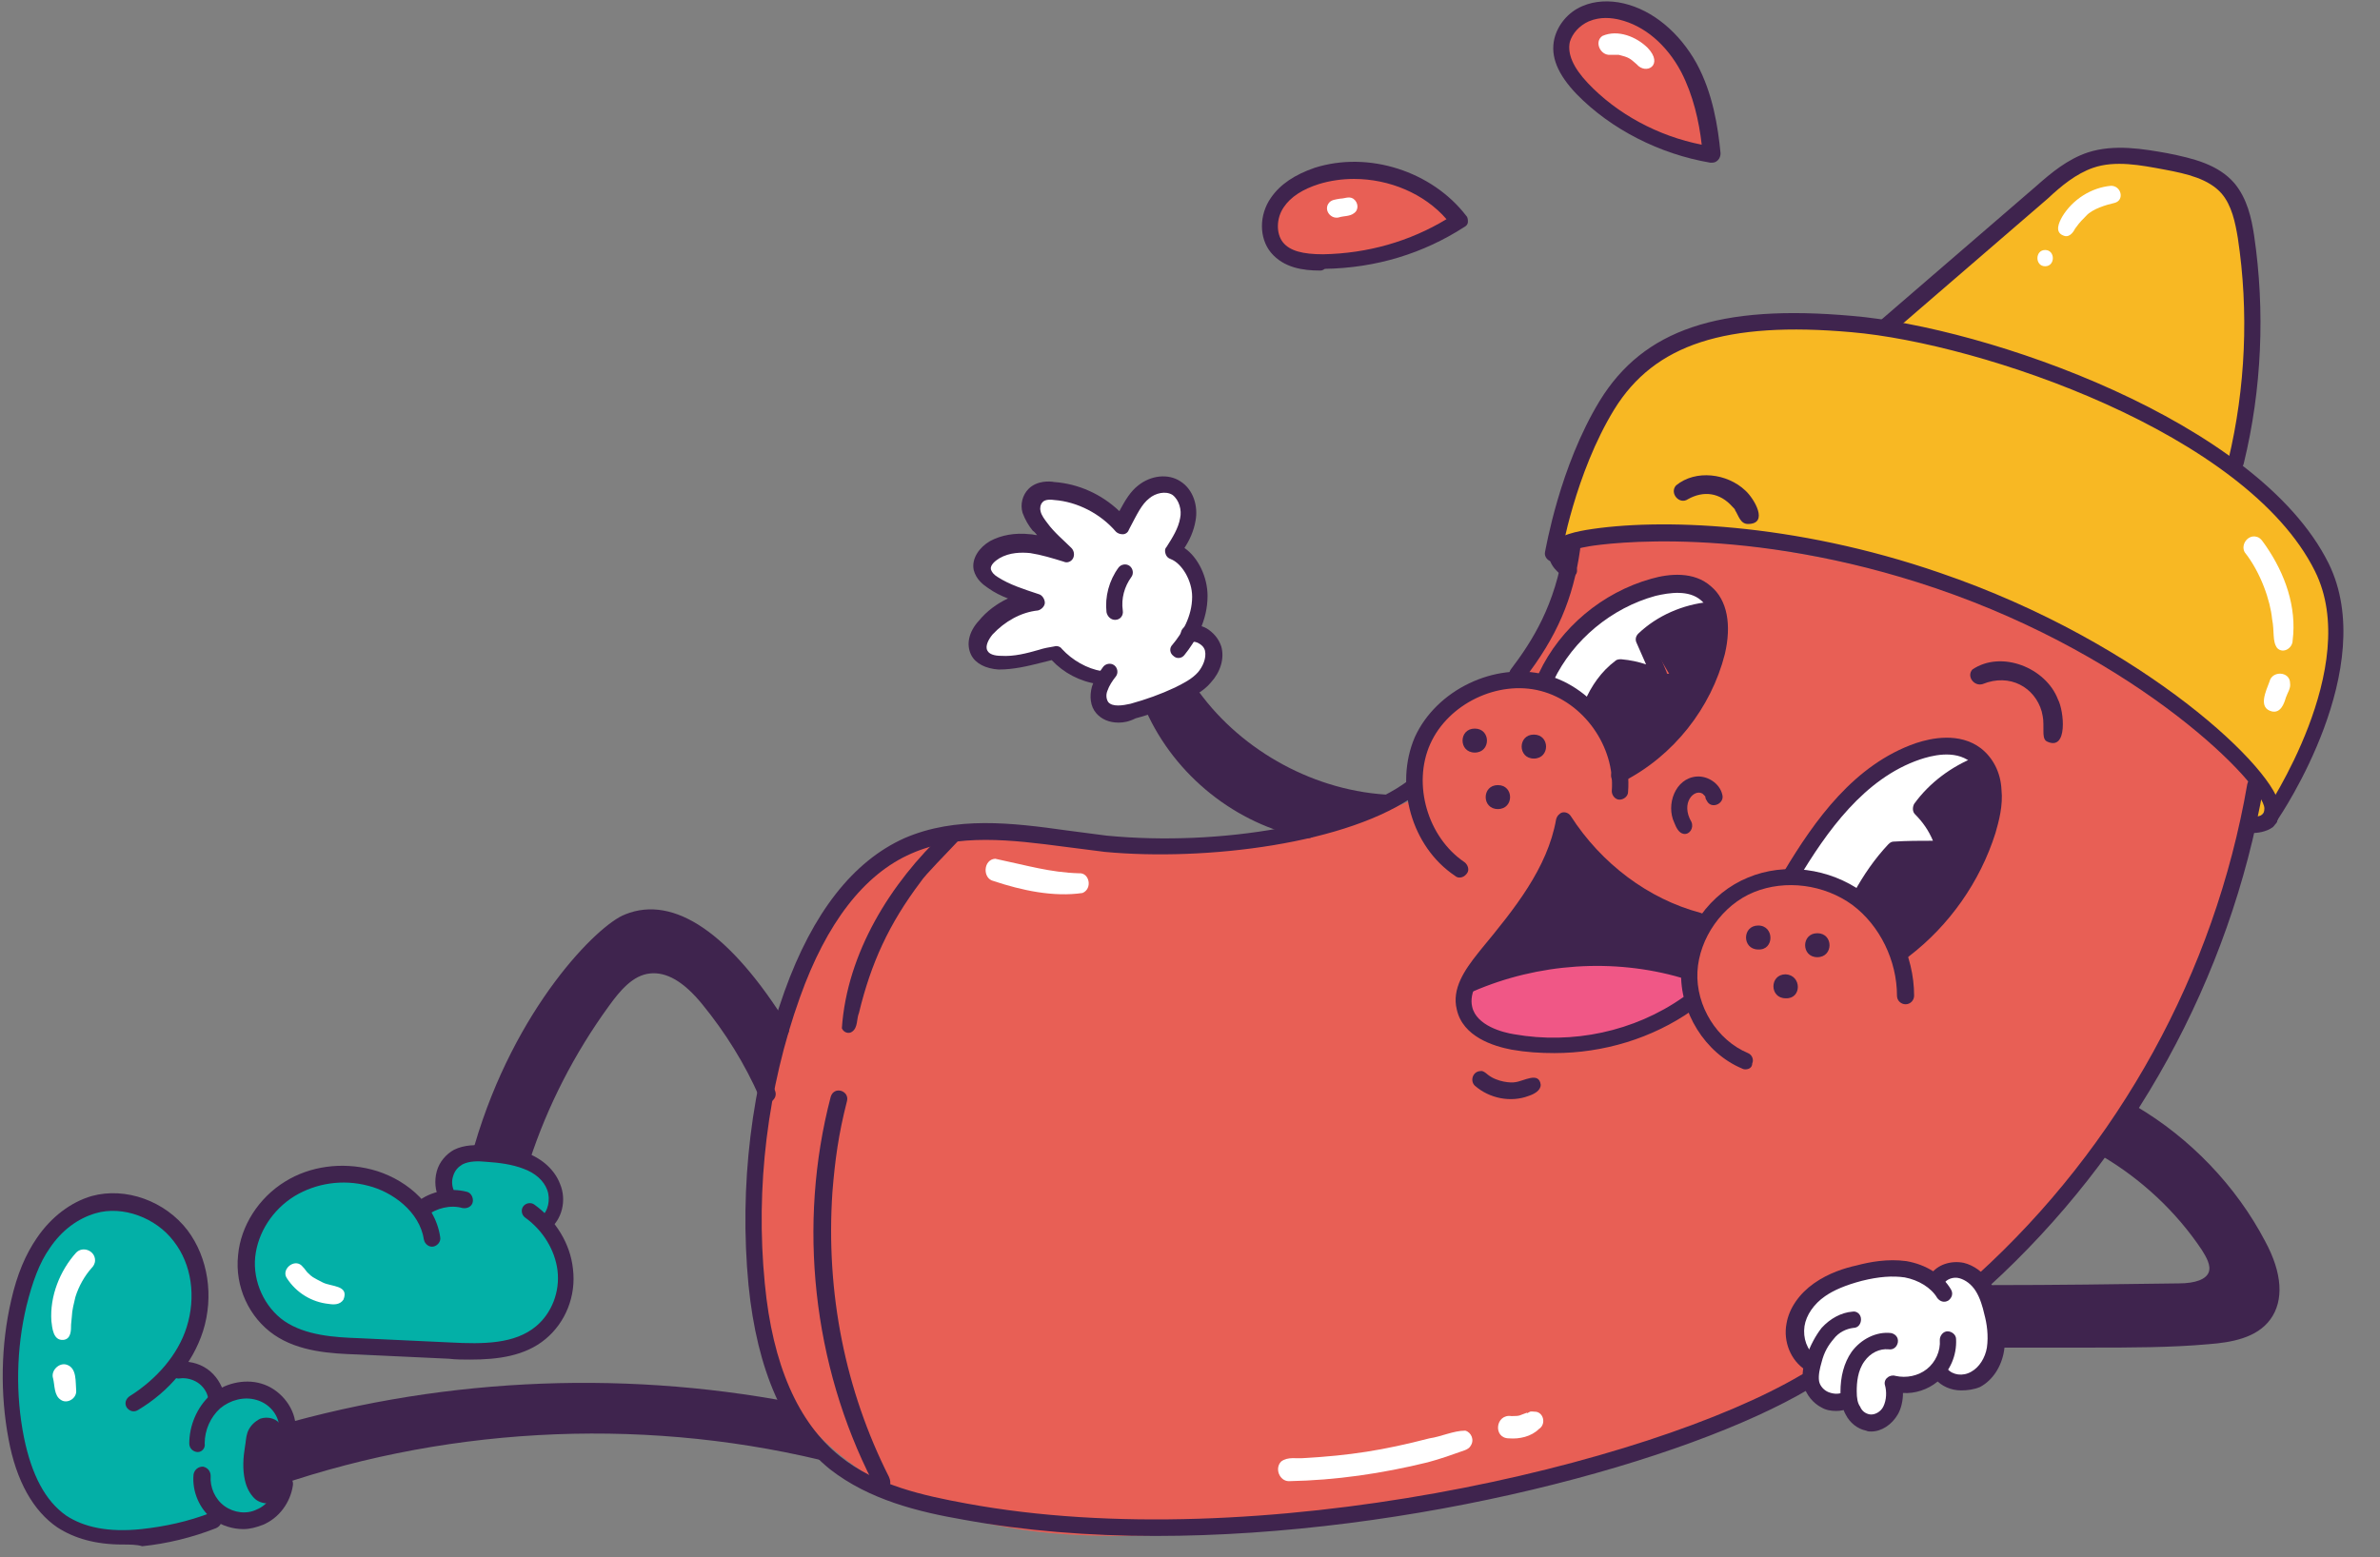
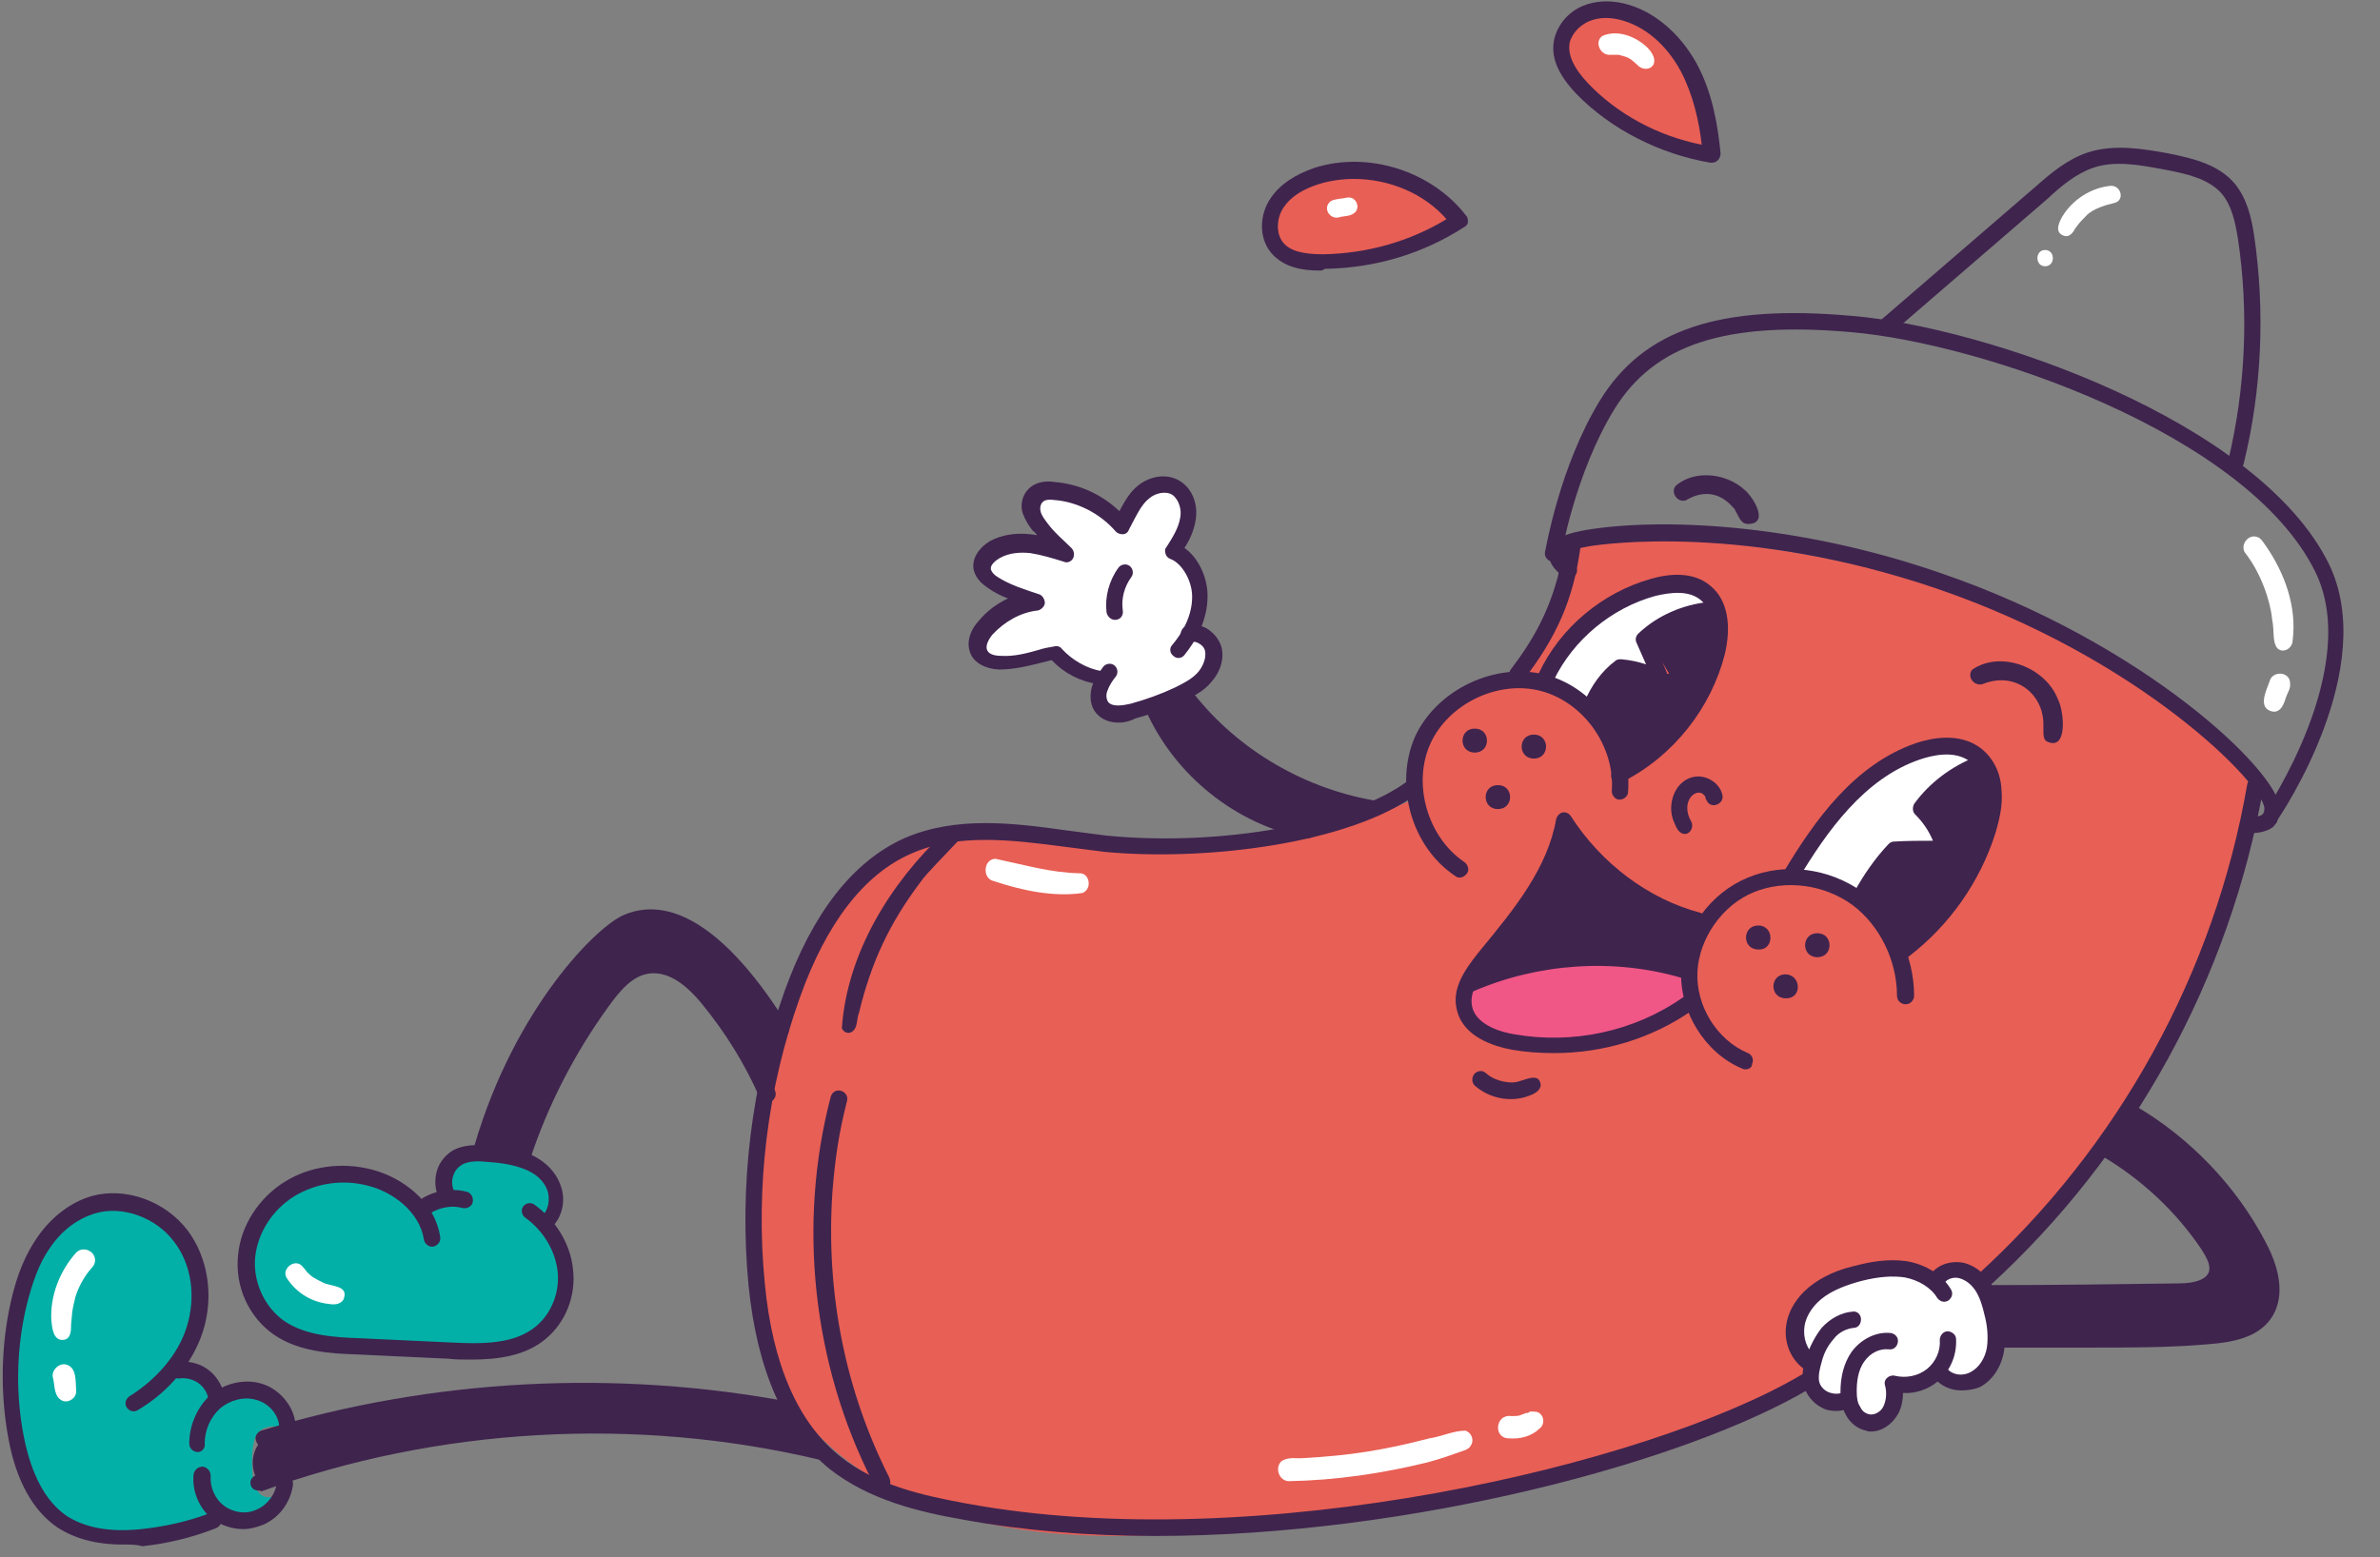
<svg xmlns="http://www.w3.org/2000/svg" height="181.9" preserveAspectRatio="xMidYMid meet" version="1.0" viewBox="17.7 51.4 277.9 181.9" width="277.9" zoomAndPan="magnify">
  <rect x="17.7" y="51.4" width="277.9" height="181.9" fill="#808080" stroke="none" />
  <g>
    <g>
      <g id="change1_1">
        <path d="M42.5,229c-3,0.7-6.1,1.2-9.2,1.5c-2.4,0.3-4.9,0.4-7-0.5c-2.7-1.2-4.6-3.8-5.7-6.6c-2-5-2.1-10.7-1.5-16.1 c0.4-3.2,1-6.5,2.5-9.3c1.5-2.9,4.1-5.3,7.3-6c4.5-1,9.3,1.8,11.1,6c1.9,4.2,0.9,9.3-1.5,13.3c2.2-0.3,4.4,1.5,4.6,3.7 c0.6-1.1,2-1.7,3.3-1.6c1.3,0.1,2.5,0.8,3.4,1.7c0.9,0.9,1.5,2,2,3.3c-0.7-0.2-1.4-0.4-2.1-0.4c-0.7,0-1.5,0.2-1.9,0.8 c-0.4,0.5-0.5,1.2-0.6,1.8c-0.1,1-0.1,2.1,0,3.1c0.1,0.9,0.3,1.8,1,2.3c0.9,0.7,2.4,0,2.7-1.1c0.1,1.7-0.9,3.4-2.4,4.2 C46.9,229.9,45,229.8,42.5,229z" fill="#03b0a7" />
      </g>
      <g id="change1_2">
        <path d="M81.3,194.3c1.6,1.9,2.4,4.6,2,7.1c-0.4,2.5-1.9,4.9-4,6.2c-2.8,1.8-6.2,1.9-9.5,2 c-3.6,0.1-7.2,0.2-10.8-0.1c-3.1-0.3-6.2-1-8.6-2.9c-3.2-2.6-4.5-7.3-3.2-11.2c1.3-3.9,5.1-6.8,9.2-7.4c4.1-0.5,8.4,1.3,10.2,4.4 c0.9-0.7,2.1-1.1,3.2-1.1c-0.8-1-0.7-2.5,0-3.6c0.7-1.1,2-1.7,3.3-1.8c1.3-0.2,2.6,0,3.8,0.3c1.8,0.4,3.6,1,4.8,2.3 C82.9,189.8,83.3,192.1,81.3,194.3z" fill="#03b0a7" />
      </g>
      <g id="change2_1">
        <path d="M280.2,142.7c0.3,6.1-1.9,12-4.2,17.7c-4.1,10.1-8.4,20.2-15.1,28.7c-3.4,4.2-7.3,8-11.2,11.7 c-0.8-0.6-1.9-1.1-3.1-1.2c-1.2,0-2.3,0.4-3.1,1.2c-3.2-1.1-6.8-1.3-10.1-0.4c-2.3,0.6-4.6,1.8-5.7,3.9c-1.1,2.1-0.6,5.1,1.6,6.2 c-0.4,1-0.6,1.9-0.6,2.8c-22.6,10.1-47.2,15.8-72.2,17.2c-9.4,0.6-19.1,0.5-28.1-2.4c-9-2.9-17.3-9-21-17.7 c-3.5-8.5-2.3-18.1-0.8-27.2c1.2-7.1,2.5-14.3,5.7-20.7c3.3-6.4,8.8-12,15.7-13.8c6.6-1.7,13.5,0.3,20.3,1.2 c11.5,1.5,23.3-0.2,33.9-4.9c-0.2-3.9,1.2-7.7,3.8-10.4c2.6-2.6,5.1-4,8.8-3.7c3.7-6.1,6-11.7,6.7-16.4 C229.8,112.4,268.3,124.4,280.2,142.7z" fill="#e85f55" />
      </g>
      <g id="change3_1">
-         <path d="M280.3,147.9c1.4-1,2.4-2.4,3.4-3.8c3.9-6.1,6.5-13.3,6-20.5c-0.5-7.2-4.5-14.4-11-17.6 c1.9-9,2.2-16,1.8-22.9c-0.2-3.1-0.6-6.2-2.3-8.8c-3-4.5-9.3-5.7-14.5-4.2c-5.2,1.5-9.4,5.2-13.2,9c-3.8,3.8-7.6,7.8-12.4,10.3 c-5.3,0.1-10.2-0.6-15.1-0.2c-4.9,0.4-9.9,1.9-13.6,5.2c-6.1,5.3-7.8,13.9-9.7,22.6c2.9-3.2,7.9-3.2,12.2-3 c11.5,0.7,23.1,2.1,34.2,5.4c11.1,3.3,22.9,11,29.9,16.9C279.2,139.1,281.8,143.5,280.3,147.9z" fill="#f8b823" />
-       </g>
+         </g>
      <g id="change4_3">
        <path d="M155.3,115.5c2.8,2.5,3.6,6.9,1.9,10.2c1.5,0,2.5,1.7,2.2,3.1c-0.3,1.4-1.5,2.5-2.7,3.3 c-1.5,0.9-3.3,1.5-5,2.1c-1,0.3-2,0.6-3.1,0.6c-1.1-0.1-2.1-0.6-2.6-1.6c-0.4-1,0.1-2.3,1.2-2.5c-2.6-0.3-5-1.8-6.7-3.5 c-2.1,0.9-4.4,1.4-6.7,1.3c-0.6,0-1.3-0.1-1.7-0.5c-0.8-0.8-0.4-2.1,0.2-3c1.2-1.7,3-3.1,5-3.7c-1.3-0.3-2.6-0.7-3.6-1.5 c-1-0.8-1.6-2.3-1-3.5c0.7-1.3,2.3-1.6,3.8-1.5c1.5,0,2.9,0.2,4.6,0.2c-1.4-0.9-2.5-2.4-3-4c-0.2-0.5-0.3-1.2,0-1.6 c0.4-0.6,1.2-0.7,1.9-0.7c3,0.2,5.6,1.9,8.6,3.3c0.4-1.5,1.3-2.9,2.6-3.6c1.4-0.7,3.2-0.6,4.2,0.6c0.7,0.8,0.9,1.9,0.8,3 C156.4,113,156,114,155.3,115.5z" fill="#fff" />
      </g>
      <g id="change4_15">
        <path d="M217.5,122.1c-1-1.2-2.5-1.8-4-2s-3,0.1-4.5,0.6c-4.8,1.6-8.8,5.3-10.9,9.8c2.1,0.3,4.1,1.5,5.4,3.2 c0.2-1.8,1.1-3.5,3.2-4.8c1.6,0,3.2,0.4,4.7,1c-0.4-1.4-1-2.8-1.7-4.2C212.4,124.4,215.1,123.3,217.5,122.1z" fill="#fff" />
      </g>
      <g id="change4_2">
        <path d="M248.8,140c-1.5-1.3-3.7-1.7-5.6-1.3c-2,0.4-3.7,1.4-5.3,2.6c-4.4,3.1-8,7.2-10.6,11.9 c2.7,0.5,5.3,1.6,7.6,3.2c0.4-2.1,1.8-4.1,3.7-5.1c1.9-1.1,4.3-1.3,6.3-0.6c-0.6-1.7-1.6-3.4-2.7-4.9 C243.9,143.5,246.2,141.7,248.8,140z" fill="#fff" />
      </g>
      <g id="change4_13">
        <path d="M243.4,200.5c-1.9-1.1-4.1-1.5-6.2-1.3c-2.1,0.2-4.2,1.1-6,2.3c-1.4,1-2.7,2.3-3.4,3.9 c-0.6,1.6-0.5,3.6,1,4.9c-0.4,1.3,0,2.7,1,3.6c1,0.9,2.5,1.1,3.8,0.6c-0.1,1.1,0.6,2.2,1.6,2.6s2.3,0.2,3-0.6 c0.8-0.8,0.9-2.1,0.4-3c2,0.1,4-0.6,5.5-1.9c0.8,1,2.2,1.3,3.4,0.9c1.2-0.4,2.1-1.4,2.6-2.5c0.5-1.2,0.6-2.4,0.5-3.7 c-0.2-1.8-0.8-3.7-2.1-5C247.3,199.9,245.2,199.4,243.4,200.5z" fill="#fff" />
      </g>
      <g id="change5_48">
        <path d="M277.3,206.8c-5.5,0.9-11.1,1-16.6,1.1c-3.1,0-6.1,0.1-9.2,0.1c-0.6-2.1-0.9-3.9-1.3-5.4 c4.7,0.1,9.4,0.1,14.2,0c2.5,0,5-0.1,7.5-0.3c1.6-0.2,3.5-0.6,4.1-2.1c0.6-1.4-0.2-3-1.1-4.3c-3-4.2-7.1-7.6-11.7-10.3 c1.2-1.4,2.4-2.9,4-4.1c5.3,3,9.8,7.4,13,12.5c1.4,2.2,2.6,4.7,2.5,7.3C282.5,204,280.6,206.3,277.3,206.8z" fill="#3f244e" />
      </g>
      <g id="change5_56">
        <path d="M168.9,148.4c3.5,0.3,7-1.3,9.9-3.4c-8.5-1.3-16.5-5.9-21.8-12.7c-1.8,0.6-3.4,1.2-4.6,1.9 C155.4,140.9,163.8,148,168.9,148.4z" fill="#3f244e" />
      </g>
      <g id="change5_30">
        <path d="M200.6,148.4c-1.9,6.7-6.6,12.2-11.3,17.4c8-3.5,17.3-3.7,25.4-0.6c-0.1-2.2,0.5-4.4,1.9-6.2 C210.7,157.1,205.3,153.5,200.6,148.4z" fill="#3f244e" />
      </g>
      <g id="change5_22">
        <path d="M74,185.7c1.7,0,3.4,0.2,4.7,0.9c2.3-6.4,5.4-12.4,9.2-18c1.5-2.2,3.5-4.6,6.1-4.7c2.5-0.1,4.6,1.7,6.2,3.6 c3,3.6,5.4,7.7,7,12.1c0.7-2.6,1.4-5.3,2.3-8c-1.9-1.9-3.3-4.2-4.9-6.3c-1.6-2.1-3.4-4.2-5.8-5.5c-2.3-1.3-5.2-1.8-7.7-0.8 c-1.8,0.7-3.1,2.2-4.3,3.6C80.9,169.4,76.5,177.4,74,185.7z" fill="#3f244e" />
      </g>
      <g id="change5_8">
        <path d="M78.4,218.1c-10.4,0.7-20.7,2.9-30.4,6.5c-1.4-1.8-1-4.7,1.6-6c19.7-5.3,40.5-6.2,60.7-2.8 c0.8,1.6,1.7,3.2,2.5,4.9C102.2,218.2,91.2,217.3,78.4,218.1z" fill="#3f244e" />
      </g>
      <g id="change5_41">
        <path d="M218.2,121.8c-2.9,0.7-5.6,2.1-8.2,3.9c0.9,1.5,1.7,2.9,2.6,4.4c-1.9-0.1-3.9-0.3-5.8-0.4 c-1.4,1.5-2.4,3.2-3.1,4.8c2,1.9,3.4,4.5,3.9,7.2C214.3,137.8,218.9,130.2,218.2,121.8z" fill="#3f244e" />
      </g>
      <g id="change5_16">
        <path d="M248.8,140.2c-2.6,1.5-4.9,3.4-6.8,5.7c1.1,1.2,2,2.5,2.8,3.9c-2.1,0.2-4.2,0.4-6.1,0.4 c-1.4,1.7-2.5,3.6-3.7,5.8c1.8,2,3.3,4.2,4.6,6.5c5.8-4,10-10.4,11.1-17.4C251,143.6,250.9,141.5,248.8,140.2z" fill="#3f244e" />
      </g>
      <g id="change6_1">
        <path d="M188.8,167c8.2-3.9,17.9-4.4,26.4-1.4c0,0.8,0,1.6,0,2.4c-6.3,4.5-14.5,6.1-22,4.3 c-1.2-0.3-2.5-0.7-3.5-1.6S188.2,168.4,188.8,167z" fill="#f05786" />
      </g>
      <g id="change5_54">
        <path d="M194.6,177.8c-0.4,0.1-2.1,0-3.2-0.9c0.1,0.1-0.5-0.5-0.8-0.4c-0.9,0-1.3,1.1-0.7,1.7c1.7,1.5,4.2,2,6.3,1.2 c0.6-0.2,1.4-0.6,1.4-1.3C197.4,176.5,195.6,177.7,194.6,177.8z" fill="#3f244e" />
      </g>
      <g id="change5_35">
        <path d="M221.5,108.7c-2.1-2-5.8-2.5-8.1-0.6c-0.8,0.9,0.4,2.3,1.4,1.6c1.8-1,3.7-0.8,5.2,0.9c0,0,0.1,0.1,0.1,0.1 c0.1,0.1,0.2,0.2,0.2,0.3c0.4,0.6,0.6,1.6,1.5,1.6C224.3,112.6,222.5,109.6,221.5,108.7z" fill="#3f244e" />
      </g>
      <g id="change5_44">
        <path d="M258,133.1c-1.4-3.7-6.6-5.8-10-3.5c-0.7,0.8,0.2,2,1.2,1.7c3.2-1.3,6.1,0.4,6.9,3.2 c0.2,0.9,0.2,0.9,0.2,2.3c0,0.4,0,1,0.4,1.2C259.2,139.2,258.7,134.4,258,133.1z" fill="#3f244e" />
      </g>
      <g id="change5_40">
        <path d="M218.8,144.2c-0.3-1.3-1.7-2.2-3-2.1c-2.5,0.2-3.6,3.3-2.6,5.4c0.2,0.5,0.5,1.2,1.1,1.3 c0.7,0.1,1.2-0.7,0.9-1.4c-1.3-2.2,0.3-3.9,1.3-3.3c0,0,0.1,0.1,0.1,0.1c0.1,0.1,0.1,0.1,0.2,0.2c0.1,0.2-0.1,0.1,0.3,0.7 C217.7,145.9,219.1,145.2,218.8,144.2z" fill="#3f244e" />
      </g>
      <g id="change5_33">
        <path d="M189.9,136.5c-1.9,0-1.9,2.8,0,2.8C191.8,139.3,191.8,136.5,189.9,136.5z" fill="#3f244e" />
      </g>
      <g id="change5_42">
        <path d="M196.8,137.2c-1.9,0-1.9,2.8,0,2.8C198.7,140,198.7,137.2,196.8,137.2z" fill="#3f244e" />
      </g>
      <g id="change5_13">
        <path d="M192.6,143.1c-1.9,0-1.9,2.8,0,2.8C194.5,145.9,194.5,143.1,192.6,143.1z" fill="#3f244e" />
      </g>
      <g id="change5_45">
        <path d="M223,159.5c-1.9,0-1.9,2.8,0,2.8C224.9,162.4,224.9,159.5,223,159.5z" fill="#3f244e" />
      </g>
      <g id="change5_49">
        <path d="M229.9,160.4c-1.9,0-1.9,2.8,0,2.8C231.8,163.2,231.8,160.4,229.9,160.4z" fill="#3f244e" />
      </g>
      <g id="change5_20">
        <path d="M226.2,165.2c-1.9,0-1.9,2.8,0,2.8C228.1,168.1,228.1,165.3,226.2,165.2z" fill="#3f244e" />
      </g>
      <g id="change5_12">
        <path d="M128,148.6c-6.3,5.9-11.4,14.1-12,22.9c0.2,0.5,0.8,0.7,1.2,0.4c0.7-0.5,0.5-1.5,0.8-2.2 c1.4-5.8,3.5-10.4,7.2-15.3c0.5-0.8,3.1-3.4,4.3-4.7C129.9,148.7,128.7,147.8,128,148.6z" fill="#3f244e" />
      </g>
      <g id="change5_38">
        <path d="M121.5,223.9c-5.1-10.1-7.4-21.5-6.6-33.3c0.3-3.7,0.7-6.7,1.7-10.6c0.3-1.2-1.5-1.8-1.9-0.5 c-3.9,14.9-2.1,31.3,4.9,45C120.4,226,122.2,225.5,121.5,223.9z" fill="#3f244e" />
      </g>
      <g id="change2_3">
        <path d="M187.8,77c-3.7-3.7-8.9-5.7-14.1-5.6c-2.1,0.1-4.3,0.5-5.9,1.9s-2.6,3.6-1.9,5.6c0.7,1.9,2.7,3,4.7,3.2 c2,0.2,4-0.3,5.9-0.7C179.9,80.5,183.4,79.7,187.8,77z" fill="#e85f55" />
      </g>
      <g id="change2_2">
        <path d="M217.9,69.7c-0.2-4.7-1.9-9.3-4.9-13c-1.8-2.2-4.3-4.2-7.2-4.3c-2.9-0.2-6,2.1-5.8,5c0.1,2,1.7,3.6,3.3,4.9 C207.1,65.3,211.3,67.5,217.9,69.7z" fill="#e85f55" />
      </g>
      <g id="change4_1">
        <path d="M282.3,115.2c-0.3-0.4-0.6-1-1.1-1.1c-1-0.3-1.9,0.9-1.4,1.8c1.9,2.4,3,5.7,3.2,7.8c0.3,1.5,0,2.6,0.6,3.4 c0.7,0.7,1.8,0,1.8-0.9C285.9,122.3,284.5,118.4,282.3,115.2z" fill="#fff" />
      </g>
      <g id="change4_14">
        <path d="M282.7,131c-0.4,1.1-1.4,3.1,0.3,3.5c1,0.2,1.4-0.9,1.6-1.6c0.2-0.6,0.6-1.1,0.5-1.7 C285.1,129.8,283,129.7,282.7,131z" fill="#fff" />
      </g>
      <g id="change4_11">
        <path d="M188.8,218.5c-1.4,0-2.8,0.7-4.2,0.9c-5.4,1.4-9.3,2-14.6,2.3c-0.9,0.1-1.9-0.2-2.7,0.4 c-0.8,0.8-0.2,2.3,0.9,2.3c5.5-0.1,10.9-0.9,16.2-2.2c1.5-0.4,2.9-0.9,4.3-1.4c0.3-0.1,0.6-0.3,0.7-0.5 C189.9,219.6,189.5,218.7,188.8,218.5z" fill="#fff" />
      </g>
      <g id="change4_8">
        <path d="M197.1,216.3c-1-0.1-0.6,0-1.2,0.2c0.1,0,0.1,0,0.1-0.1c-0.9,0.3-0.7,0.4-1.8,0.4c-1.9-0.3-2.2,2.6-0.3,2.6 c1.2,0.1,2.6-0.2,3.5-1.1C198.2,217.8,198,216.5,197.1,216.3z" fill="#fff" />
      </g>
      <g id="change4_5">
        <path d="M143.7,153.4c-3.4-0.1-6-0.9-9.8-1.7c-1.4,0.1-1.5,2.3-0.2,2.6c3.3,1.1,7,1.9,10.4,1.4 C145.3,155.2,144.9,153.3,143.7,153.4z" fill="#fff" />
      </g>
      <g id="change4_4">
        <path d="M26.6,197.7c-1.9,2.1-3.1,5.1-2.9,8c0.1,0.8,0.2,2.3,1.4,2.2c0.9-0.1,0.9-1.1,0.9-1.8c0.2-1.8,0-1.1,0.5-3.2 c0.4-1.3,1.1-2.5,1.9-3.4c0.2-0.2,0.4-0.5,0.4-0.9C28.8,197.5,27.4,196.9,26.6,197.7z" fill="#fff" />
      </g>
      <g id="change4_9">
        <path d="M25.5,210.8c-0.9-0.3-1.9,0.7-1.6,1.6c0.2,0.8,0.1,2,0.9,2.5c0.7,0.5,1.8-0.1,1.8-1 C26.5,212.8,26.7,211.2,25.5,210.8z" fill="#fff" />
      </g>
      <g id="change4_7">
        <path d="M55.4,201.2c-0.2-0.1-1.2-0.6-1.4-0.8c0.3,0.3,0.2,0.1,0,0c-0.8-0.7-0.4-0.5-1.1-1.2 c-0.9-0.8-2.4,0.5-1.7,1.5c1.1,1.7,2.9,2.8,4.9,3c0.6,0.1,1.3,0.1,1.7-0.5C58.5,201.5,56.4,201.7,55.4,201.2z" fill="#fff" />
      </g>
      <g id="change4_16">
        <path d="M210.1,57c-1.3-1.3-3.5-2.2-5.3-1.4c-1,0.7-0.2,2.3,0.9,2.2c-0.1,0,0.4,0,0.8,0c0,0,0.1,0,0.2,0 c1.2,0.3,1.3,0.4,2.1,1.1C209.9,60.2,212,59,210.1,57z" fill="#fff" />
      </g>
      <g id="change4_6">
        <path d="M175.7,74.6c-0.5-0.3-1,0-1.5,0c-0.5,0.1-1.1,0.1-1.4,0.6c-0.5,0.8,0.3,1.8,1.2,1.6c0.6-0.2,1.3-0.1,1.8-0.5 C176.4,75.9,176.3,75,175.7,74.6z" fill="#fff" />
      </g>
      <g id="change4_10">
        <path d="M264.2,73.1c-2.3,0.2-4.5,1.6-5.7,3.6c-0.4,0.7-0.9,1.8,0.1,2.2c0.6,0.3,1.1-0.2,1.4-0.8 c0.4-0.5,0.3-0.5,1.3-1.5c0.7-0.8,2.4-1.3,3.3-1.5C265.8,74.8,265.4,73.1,264.2,73.1z" fill="#fff" />
      </g>
      <g id="change4_12">
        <path d="M256.5,80.6c-1.2,0-1.2,1.9,0,1.9C257.7,82.5,257.7,80.6,256.5,80.6z" fill="#fff" />
      </g>
      <g id="change5_6">
        <path d="M188.1,153.9c-0.2,0-0.4-0.1-0.5-0.2c-5.1-3.4-7.1-10.6-4.7-16.2c2.5-5.5,9.3-8.8,15.2-7.3 c5.9,1.5,10.2,7.7,9.7,13.7c0,0.5-0.5,0.9-1,0.9c-0.5,0-0.9-0.5-0.9-1c0.4-5.2-3.3-10.4-8.3-11.7c-5-1.3-10.8,1.5-12.9,6.2 c-2.1,4.7-0.3,10.9,4,13.8c0.4,0.3,0.6,0.9,0.3,1.3C188.7,153.8,188.4,153.9,188.1,153.9z" fill="#3f244e" />
      </g>
      <g id="change5_15">
        <path d="M221.5,176.3c-0.1,0-0.2,0-0.4-0.1c-4.3-1.8-7.3-6.6-7.1-11.4c0.2-4.7,3.4-9.1,7.8-10.9 c4.3-1.8,9.5-1.1,13.4,1.7c3.7,2.7,6,7.4,6,12.1c0,0.5-0.4,1-1,1l0,0c-0.5,0-1-0.4-1-1c0-4.1-2-8.2-5.2-10.6 c-3.3-2.4-7.8-3-11.5-1.5c-3.7,1.5-6.4,5.4-6.6,9.3c-0.2,4,2.3,8,5.9,9.5c0.5,0.2,0.7,0.8,0.5,1.2 C222.3,176.1,221.9,176.3,221.5,176.3z" fill="#3f244e" />
      </g>
      <g id="change5_19">
        <path d="M206.8,142.9c-0.3,0-0.7-0.2-0.9-0.5c-0.2-0.5,0-1,0.4-1.3c5.3-2.7,9.4-7.8,10.9-13.6c0.3-1.3,0.9-4.5-0.9-6 c-1.4-1.2-3.6-0.9-5.3-0.5c-5.1,1.4-9.6,5.1-11.9,9.9c-0.2,0.5-0.8,0.7-1.3,0.4c-0.5-0.2-0.7-0.8-0.4-1.3 c2.5-5.3,7.4-9.4,13.1-11c2.1-0.6,5-0.9,7,0.9c1.9,1.6,2.4,4.5,1.6,7.9c-1.6,6.3-6,11.9-11.9,14.9 C207.1,142.9,206.9,142.9,206.8,142.9z" fill="#3f244e" />
      </g>
      <g id="change5_24">
        <path d="M240,163.4c-0.3,0-0.6-0.1-0.8-0.4c-0.3-0.4-0.2-1,0.2-1.3c4.4-3.4,7.7-8.2,9.4-13.5 c0.6-1.8,0.8-3.1,0.7-4.3c-0.1-1.5-0.7-2.7-1.7-3.5c-1.9-1.5-4.7-0.7-5.9-0.3c-6.5,2.2-10.9,8.4-14.3,14.1 c-0.3,0.5-0.9,0.6-1.3,0.3c-0.5-0.3-0.6-0.9-0.3-1.3c3.6-6,8.2-12.5,15.4-15c1.8-0.6,5.1-1.3,7.6,0.6c1.4,1.1,2.3,2.8,2.4,4.8 c0.2,1.9-0.3,3.7-0.7,5.1c-1.8,5.7-5.4,10.8-10.1,14.4C240.4,163.3,240.2,163.4,240,163.4z" fill="#3f244e" />
      </g>
      <g id="change5_5">
        <path d="M203.6,134.7c-0.1,0-0.2,0-0.4-0.1c-0.5-0.2-0.7-0.8-0.5-1.2c0.8-1.9,2-3.6,3.6-4.8c0.2-0.2,0.5-0.2,0.7-0.2 c1.1,0.1,2,0.3,2.9,0.6l-1.1-2.5c-0.2-0.4-0.1-0.8,0.2-1.1c2.2-2.1,5.2-3.4,8.3-3.7c0.5,0,1,0.4,1,0.9c0,0.5-0.4,1-0.9,1 c-2.4,0.2-4.8,1.2-6.6,2.7l1.5,3.6c0.1,0.3,0.1,0.7-0.2,1c-0.2,0.3-0.6,0.4-1,0.3c-1.4-0.3-2.7-0.7-4.2-0.9 c-1.2,1-2.1,2.3-2.7,3.8C204.4,134.5,204,134.7,203.6,134.7z" fill="#3f244e" />
      </g>
      <g id="change5_32">
        <path d="M235,157c-0.2,0-0.3,0-0.4-0.1c-0.5-0.2-0.6-0.8-0.4-1.3c1.1-2,2.4-3.9,4-5.6c0.2-0.2,0.4-0.3,0.6-0.3 c1.6-0.1,3.1-0.1,4.6-0.1c-0.5-1.2-1.2-2.2-2.1-3.1c-0.3-0.3-0.3-0.8-0.1-1.2c1.8-2.5,4.4-4.4,7.2-5.5c0.5-0.2,1,0,1.2,0.5 c0.2,0.5,0,1-0.5,1.2c-2.3,0.9-4.3,2.4-5.9,4.3c1.1,1.3,1.8,2.8,2.4,4.5c0.1,0.3,0,0.6-0.1,0.9c-0.2,0.2-0.4,0.4-0.8,0.4 c-1.8,0-3.6-0.1-5.4,0c-1.4,1.5-2.5,3.1-3.5,4.9C235.6,156.8,235.3,157,235,157z" fill="#3f244e" />
      </g>
      <g id="change5_52">
        <path d="M199.2,174.4c-1.7,0-3.3-0.1-5-0.4c-2.1-0.4-5.7-1.5-6.4-4.7c-0.6-2.4,0.9-4.6,2.5-6.6l0.4-0.5 c3.8-4.6,7.7-9.4,8.7-15.1c0.1-0.4,0.4-0.7,0.7-0.8c0.4-0.1,0.8,0.1,1,0.4c3.6,5.6,9.1,9.7,15.1,11.3c0.5,0.1,0.8,0.7,0.7,1.2 c-0.1,0.5-0.7,0.8-1.2,0.7c-5.8-1.5-11.2-5.2-15-10.3c-1.5,5.2-5.1,9.6-8.6,13.9l-0.4,0.5c-1.3,1.6-2.5,3.3-2.1,5 c0.5,2.2,3.6,3,4.9,3.2c6.8,1.2,14-0.3,19.7-4.3c0.4-0.3,1-0.2,1.3,0.2c0.3,0.4,0.2,1-0.2,1.3 C210.6,172.7,204.9,174.4,199.2,174.4z" fill="#3f244e" />
      </g>
      <g id="change5_26">
        <path d="M189.3,167.3c-0.4,0-0.7-0.2-0.9-0.6c-0.2-0.5,0-1,0.5-1.3c7.9-3.5,17.3-4.1,25.6-1.7 c0.5,0.1,0.8,0.7,0.7,1.2c-0.1,0.5-0.7,0.8-1.2,0.7c-7.9-2.3-16.7-1.7-24.3,1.6C189.5,167.2,189.4,167.3,189.3,167.3z" fill="#3f244e" />
      </g>
      <g id="change5_28">
        <path d="M152.6,230.8c-7.7,0-15.3-0.6-22.4-1.9c-5.2-0.9-11-2.3-15.6-5.9c-5.3-4.3-8.5-11.5-9.5-21.5 c-1.1-11.5,0.3-23.4,4.2-34.3c3.3-9.2,8-15.2,14-17.9c6-2.6,12.6-1.8,19-0.9c1.5,0.2,3.1,0.4,4.6,0.6c13.4,1.3,28.5-1.4,35.2-6.4 c0.4-0.3,1-0.2,1.3,0.2c0.3,0.4,0.2,1-0.2,1.3c-8,5.9-24.8,7.9-36.5,6.8c-1.6-0.2-3.1-0.4-4.7-0.6c-6.1-0.8-12.5-1.6-17.9,0.8 c-5.5,2.4-9.9,8.1-13,16.8c-3.8,10.6-5.2,22.2-4.1,33.4c0.9,9.5,3.9,16.3,8.8,20.2c4.2,3.4,9.8,4.6,14.7,5.5 c34,6.3,79.7-4.5,97.5-15c0.5-0.3,1-0.1,1.3,0.3c0.3,0.5,0.1,1-0.3,1.3C214.7,222.1,182.5,230.8,152.6,230.8z" fill="#3f244e" />
      </g>
      <g id="change5_47">
        <path d="M229,211.6c-0.2,0-0.4,0-0.5-0.2c-1.7-1.1-2.6-3.3-2.2-5.4c0.3-1.8,1.5-3.5,3.2-4.7c1.7-1.2,3.6-1.8,5-2.1 c1.5-0.4,3.6-0.8,5.8-0.5c2.3,0.4,4.2,1.6,5.2,3.3c0.3,0.5,0.1,1-0.3,1.3c-0.5,0.3-1,0.1-1.3-0.3c-0.7-1.2-2.2-2.1-3.8-2.4 c-1.4-0.2-3-0.1-5,0.4c-1.9,0.5-3.3,1.1-4.3,1.8c-1.3,0.9-2.2,2.2-2.4,3.5c-0.2,1.4,0.3,2.8,1.3,3.5c0.4,0.3,0.6,0.9,0.3,1.3 C229.6,211.5,229.3,211.6,229,211.6z" fill="#3f244e" />
      </g>
      <g id="change5_39">
        <path d="M232.1,216.2c-0.6,0-1.2-0.1-1.7-0.4c-1-0.5-1.8-1.5-2.1-2.6c-0.3-1.2,0-2.4,0.3-3.3 c0.5-1.4,1.1-2.5,1.8-3.4c1-1.1,2.3-1.8,3.6-1.9c0.5-0.1,1,0.3,1,0.9c0,0.5-0.3,1-0.9,1c-0.8,0.1-1.7,0.5-2.3,1.3 c-0.6,0.7-1.1,1.5-1.4,2.7c-0.2,0.7-0.4,1.5-0.3,2.2c0.1,0.6,0.6,1.1,1.1,1.3c0.5,0.2,1.2,0.3,1.7,0c0.5-0.2,1,0,1.3,0.5 c0.2,0.5,0,1-0.5,1.3C233.2,216.1,232.6,216.2,232.1,216.2z" fill="#3f244e" />
      </g>
      <g id="change5_14">
        <path d="M236.2,218.6c-0.2,0-0.4,0-0.6-0.1c-1-0.2-1.9-0.9-2.4-1.9c-0.4-0.7-0.5-1.6-0.6-2.6c0-1.8,0.4-3.4,1.3-4.7 c1.1-1.5,2.9-2.4,4.6-2.2c0.5,0.1,0.9,0.5,0.8,1.1c-0.1,0.5-0.5,0.9-1.1,0.8c-1-0.1-2.1,0.4-2.8,1.4c-0.8,1.1-0.9,2.5-0.9,3.5 c0,0.8,0.1,1.4,0.4,1.8c0.2,0.5,0.6,0.8,1.1,0.9c0.6,0.1,1.3-0.3,1.6-0.9c0.4-0.8,0.4-1.8,0.2-2.5c-0.1-0.3,0-0.7,0.3-0.9 c0.2-0.2,0.6-0.3,0.9-0.2c1.3,0.3,2.7,0,3.7-0.8c1-0.8,1.6-2.1,1.5-3.4c0-0.5,0.4-1,0.9-1c0.5,0,1,0.4,1,0.9 c0.1,1.9-0.7,3.8-2.2,5c-1.1,0.9-2.6,1.4-4,1.3c0,0.9-0.2,1.8-0.6,2.5C238.6,217.8,237.4,218.6,236.2,218.6z" fill="#3f244e" />
      </g>
      <g id="change5_23">
        <path d="M246.7,213.8c-1.2,0-2.3-0.5-3-1.3c-0.3-0.4-0.3-1,0.1-1.3c0.4-0.3,1-0.3,1.3,0.1c0.6,0.7,1.8,0.9,2.8,0.3 c0.9-0.5,1.6-1.6,1.8-2.8c0.2-1.4,0-2.8-0.3-3.9c-0.2-0.9-0.5-1.9-1-2.7c-0.5-0.8-1.2-1.3-1.9-1.5c-0.7-0.2-1.5,0.1-1.8,0.6 c-0.3,0.4-0.9,0.6-1.3,0.3c-0.4-0.3-0.6-0.9-0.3-1.3c0.8-1.2,2.4-1.7,3.9-1.4c1.2,0.3,2.3,1.1,3.1,2.3c0.7,1.1,1,2.3,1.3,3.3 c0.3,1.3,0.6,3,0.3,4.7c-0.3,1.8-1.3,3.4-2.8,4.2C248.2,213.7,247.4,213.8,246.7,213.8z" fill="#3f244e" />
      </g>
      <g id="change5_57">
        <path d="M249.2,202c-0.3,0-0.5-0.1-0.7-0.3c-0.4-0.4-0.3-1,0.1-1.4c16.5-15,27.7-35.3,31.5-57.3 c0.1-0.5,0.6-0.9,1.1-0.8c0.5,0.1,0.9,0.6,0.8,1.1c-3.9,22.4-15.3,43.1-32.1,58.4C249.6,201.9,249.4,202,249.2,202z" fill="#3f244e" />
      </g>
      <g id="change5_34">
        <path d="M250.4,203.5c-0.5,0-1-0.4-1-1c0-0.5,0.4-1,1-1c7.2,0,14.5-0.1,21.7-0.2c2,0,3.2-0.5,3.5-1.3 c0.3-0.8-0.3-1.8-0.8-2.6c-3-4.5-7.1-8.3-11.7-11c-0.5-0.3-0.6-0.9-0.3-1.3c0.3-0.5,0.9-0.6,1.3-0.3c4.9,2.9,9.2,6.9,12.3,11.6 c0.8,1.2,1.6,2.7,1.1,4.3c-0.9,2.5-4.2,2.6-5.3,2.6C264.9,203.4,257.6,203.5,250.4,203.5C250.4,203.5,250.4,203.5,250.4,203.5z" fill="#3f244e" />
      </g>
      <g id="change5_9">
        <path d="M261.8,208.8c-1.9,0-3.8,0-5.7,0c-1.7,0-3.3,0-4.8,0c-0.5,0-1-0.4-1-1c0-0.5,0.4-1,1-1c1.5,0,3.1,0,4.8,0 c6.1,0,13,0.1,19.3-0.4c2.3-0.2,4.7-0.5,5.8-2.1c1.4-2,0.4-4.9-0.7-7.1c-3.3-6.2-8.4-11.5-14.4-15c-0.5-0.3-0.6-0.9-0.3-1.3 c0.3-0.5,0.9-0.6,1.3-0.3c6.3,3.7,11.7,9.3,15.1,15.8c2,3.7,2.2,6.9,0.6,9.1c-1.6,2.2-4.6,2.7-7.2,2.9 C271.2,208.8,266.4,208.8,261.8,208.8z" fill="#3f244e" />
      </g>
      <g id="change5_4">
        <path d="M170.4,149.3c-0.1,0-0.1,0-0.2,0c-8.2-1.6-15.3-7.3-18.7-14.9c-0.2-0.5,0-1,0.5-1.3c0.5-0.2,1,0,1.3,0.5 c3.1,7,9.8,12.3,17.4,13.8c0.5,0.1,0.9,0.6,0.8,1.1C171.3,149,170.9,149.3,170.4,149.3z" fill="#3f244e" />
      </g>
      <g id="change5_58">
-         <path d="M179.4,146.1C179.3,146.1,179.3,146.1,179.4,146.1c-9.4-0.6-18.4-5.8-23.7-13.5c-0.3-0.4-0.2-1,0.2-1.3 c0.4-0.3,1-0.2,1.3,0.2c4.9,7.2,13.4,12.1,22.2,12.7c0.5,0,0.9,0.5,0.9,1C180.3,145.7,179.9,146.1,179.4,146.1z" fill="#3f244e" />
-       </g>
+         </g>
      <g id="change5_18">
        <path d="M148.3,135.8c-1.1,0-2-0.4-2.6-1.1c-0.7-0.8-0.8-2-0.5-3.1c0.3-0.9,0.8-1.6,1.3-2.3c0.3-0.4,0.9-0.5,1.3-0.2 c0.4,0.3,0.5,0.9,0.2,1.3c-0.4,0.5-0.8,1.1-1,1.7c-0.2,0.5-0.1,1,0.1,1.3c0.5,0.6,1.7,0.4,2.6,0.2c1.8-0.5,3.5-1.1,5.2-1.9 c1-0.5,2-1,2.7-1.8c0.5-0.6,1-1.6,0.8-2.5c-0.1-0.4-0.4-0.7-0.8-0.9c-0.2-0.1-0.5-0.2-0.8-0.1c-0.5,0.1-1-0.1-1.2-0.7 c-0.1-0.5,0.1-1,0.7-1.2c0.7-0.2,1.6-0.1,2.3,0.3c0.8,0.5,1.4,1.2,1.7,2.1c0.4,1.4-0.1,3-1.2,4.2c-0.9,1.1-2.2,1.7-3.3,2.2 c-1.8,0.8-3.6,1.5-5.5,2C149.5,135.7,148.9,135.8,148.3,135.8z" fill="#3f244e" />
      </g>
      <g id="change5_1">
        <path d="M146,131.3c0,0-0.1,0-0.1,0c-2.1-0.3-4-1.3-5.4-2.8c-0.4,0.1-0.8,0.2-1.2,0.3c-1.6,0.4-3.2,0.8-5,0.8 c-1.5-0.1-2.7-0.7-3.2-1.7c-0.6-1.2-0.3-2.7,0.9-4c0.9-1.1,2.1-2,3.4-2.6c-0.8-0.3-1.6-0.7-2.3-1.2c-0.6-0.4-1.4-1-1.7-2.1 c-0.3-1.4,0.7-2.7,1.9-3.4c1.3-0.7,2.9-1,4.7-0.8c0.3,0,0.5,0.1,0.8,0.1c-0.2-0.2-0.3-0.4-0.5-0.5c-0.5-0.6-0.9-1.3-1.2-2.1 c-0.3-1,0-2.1,0.7-2.8c1-1,2.5-0.9,3-0.8c2.8,0.2,5.5,1.4,7.6,3.4c0.7-1.3,1.3-2.3,2.2-3c1.5-1.2,3.5-1.4,4.9-0.5 c1.6,1,2.1,3,1.8,4.6c-0.2,1.2-0.7,2.3-1.3,3.2c1.6,1.1,2.7,3.4,2.7,5.6c0,2.9-1.4,5.3-2.7,6.9c-0.3,0.4-0.9,0.5-1.3,0.1 c-0.4-0.3-0.5-0.9-0.1-1.3c1.1-1.3,2.3-3.3,2.3-5.6c0-1.9-1.2-3.9-2.5-4.4c-0.3-0.1-0.5-0.3-0.6-0.6c-0.1-0.3-0.1-0.6,0.1-0.8 c0.7-1.1,1.4-2.2,1.6-3.4c0.2-0.9-0.1-2.1-0.9-2.7c-0.8-0.5-2-0.2-2.7,0.4c-0.9,0.7-1.4,1.8-2.3,3.5l-0.1,0.2 c-0.1,0.3-0.4,0.5-0.7,0.5c-0.3,0-0.6-0.1-0.8-0.3c-1.8-2.1-4.5-3.5-7.2-3.7c-0.7-0.1-1.2,0-1.4,0.3c-0.2,0.2-0.3,0.6-0.2,1 c0.1,0.5,0.5,1,0.8,1.4c0.8,1.1,1.9,2,2.8,2.9c0.3,0.3,0.4,0.8,0.2,1.2c-0.2,0.4-0.7,0.6-1.1,0.4c-1.3-0.4-2.6-0.8-3.9-1 c-1-0.1-2.4-0.1-3.6,0.6c-0.5,0.3-1.1,0.8-1,1.3c0.1,0.3,0.3,0.6,0.8,0.9c1.4,0.9,3,1.4,4.8,2c0.4,0.1,0.7,0.6,0.7,1 c0,0.4-0.4,0.8-0.8,0.9c-2,0.2-3.9,1.3-5.3,2.8c-0.5,0.6-0.9,1.4-0.6,1.9c0.2,0.4,0.8,0.6,1.6,0.6c1.5,0.1,3-0.3,4.4-0.7 c0.6-0.2,1.2-0.3,1.8-0.4c0.3-0.1,0.7,0,0.9,0.3c1.2,1.3,2.9,2.3,4.7,2.6c0.5,0.1,0.9,0.6,0.8,1.1 C146.9,131,146.5,131.3,146,131.3z" fill="#3f244e" />
      </g>
      <g id="change5_50">
        <path d="M147.9,123.8c-0.5,0-0.9-0.4-1-0.9c-0.2-1.8,0.3-3.7,1.4-5.2c0.3-0.4,0.9-0.5,1.3-0.2 c0.4,0.3,0.5,0.9,0.2,1.3c-0.8,1.1-1.2,2.5-1,3.9C148.9,123.3,148.5,123.8,147.9,123.8C147.9,123.8,147.9,123.8,147.9,123.8z" fill="#3f244e" />
      </g>
      <g id="change5_37">
        <path d="M194.9,131.1c-0.2,0-0.4-0.1-0.6-0.2c-0.4-0.3-0.5-0.9-0.2-1.3c2.5-3.3,5.2-7.5,6.2-14.3 c0.1-0.5,0.6-0.9,1.1-0.8c0.5,0.1,0.9,0.6,0.8,1.1c-0.8,5.7-2.7,10.2-6.6,15.2C195.5,131,195.2,131.1,194.9,131.1z" fill="#3f244e" />
      </g>
      <g id="change5_2">
        <path d="M280.7,148.7c-0.2,0-0.4,0-0.4,0c-0.5-0.1-0.9-0.5-0.8-1.1c0.1-0.5,0.5-0.9,1.1-0.8c0.3,0,1,0,1.3-0.3 c0.1-0.1,0.2-0.3,0.2-0.7c-0.1-2.7-14.3-17.5-38.4-25.7c-22.1-7.5-38.6-5.2-40.4-4.9c-2.5,0.4-2.8,1-2.8,1c0,0.2,0.4,0.7,0.9,1 c0.4,0.3,0.6,0.9,0.3,1.3c-0.3,0.4-0.9,0.6-1.3,0.3c-0.4-0.2-2.1-1.4-1.8-3c0.3-1.7,2.6-2.2,4.3-2.5c8.4-1.4,24.2-0.9,41.3,5 c24,8.2,39.6,23.3,39.7,27.5c0,1.1-0.4,1.8-0.8,2.2C282.3,148.6,281.2,148.7,280.7,148.7z" fill="#3f244e" />
      </g>
      <g id="change5_11">
        <path d="M283,147.7c-0.2,0-0.4-0.1-0.5-0.2c-0.4-0.3-0.5-0.9-0.3-1.3c0.1-0.2,11.4-16.9,5.8-28.1 c-8-16.1-39-26.6-54.1-27.9c-14.7-1.3-23,1.4-27.7,9c-4.6,7.5-6.2,17-6.2,17c-0.1,0.5-0.6,0.9-1.1,0.8c-0.5-0.1-0.9-0.6-0.8-1.1 c0.1-0.4,1.7-10,6.4-17.7c5.1-8.3,13.9-11.3,29.5-9.9c15.5,1.3,47.3,12.2,55.6,28.9c6,12.2-5.5,29.3-6,30 C283.6,147.6,283.3,147.7,283,147.7z" fill="#3f244e" />
      </g>
      <g id="change5_10">
        <path d="M278.8,106.3c-0.1,0-0.2,0-0.2,0c-0.5-0.1-0.8-0.6-0.7-1.2c2-8.4,2.4-17.3,1.1-25.9 c-0.3-1.8-0.7-3.8-1.9-5.2c-1.5-1.7-4-2.3-6.7-2.8c-2.7-0.5-5.7-1.1-8.3-0.2c-2,0.7-3.7,2.1-5.3,3.6l-18.2,15.7 c-0.4,0.3-1,0.3-1.4-0.1c-0.3-0.4-0.3-1,0.1-1.4l18.2-15.7c1.7-1.5,3.6-3.1,6-3.9c3.1-1,6.5-0.4,9.3,0.1c3,0.6,5.9,1.3,7.8,3.5 c1.5,1.8,2,4.1,2.3,6.1c1.3,8.8,0.9,18-1.2,26.6C279.6,106,279.2,106.3,278.8,106.3z" fill="#3f244e" />
      </g>
      <g id="change5_7">
        <path d="M48.5,220.4c-0.4,0-0.8-0.3-0.9-0.7c-0.2-0.5,0.1-1,0.6-1.2c20-6.1,41.5-7.2,62-3.3c0.5,0.1,0.9,0.6,0.8,1.1 c-0.1,0.5-0.6,0.9-1.1,0.8c-20.2-3.9-41.4-2.7-61.1,3.3C48.6,220.4,48.5,220.4,48.5,220.4z" fill="#3f244e" />
      </g>
      <g id="change5_31">
        <path d="M47.9,225.5c-0.4,0-0.8-0.2-0.9-0.6c-0.2-0.5,0.1-1,0.6-1.2c21-7.6,44.6-8.9,66.3-3.7 c0.5,0.1,0.8,0.6,0.7,1.2c-0.1,0.5-0.6,0.8-1.2,0.7c-21.4-5.1-44.6-3.8-65.2,3.7C48.2,225.5,48,225.5,47.9,225.5z" fill="#3f244e" />
      </g>
      <g id="change5_36">
-         <path d="M49,227c-0.6,0-1.2-0.2-1.6-0.6c-0.5-0.5-0.9-1.2-1.1-2.1c-0.3-1.3-0.2-2.7,0-3.9c0.1-0.5,0.1-1.1,0.3-1.7 c0.3-0.8,0.9-1.3,1.5-1.6c0.9-0.3,2,0,2.4,0.8c0.3,0.5,0.1,1-0.4,1.3c-0.5,0.3-1,0.1-1.3-0.3c0,0-0.1,0-0.1,0 c-0.2,0.1-0.3,0.2-0.4,0.5c-0.1,0.3-0.2,0.8-0.2,1.2c-0.1,1.1-0.2,2.2,0,3.3c0.1,0.5,0.3,0.8,0.5,1c0.2,0.1,0.4,0.2,0.5,0.1 c0.2-0.1,0.3-0.7,0.3-1c0.1-0.5,0.6-0.9,1.1-0.8c0.5,0.1,0.9,0.6,0.8,1.1c-0.1,0.6-0.3,1.7-1.2,2.2C49.8,226.9,49.4,227,49,227z" fill="#3f244e" />
-       </g>
+         </g>
      <g id="change5_27">
        <path d="M40.8,221c-0.5,0-1-0.4-1-1c0-2.1,0.9-4.2,2.4-5.6c1.6-1.4,4-2,6-1.4c2.1,0.6,3.8,2.6,4,4.7 c0.1,0.5-0.3,1-0.8,1.1c-0.5,0.1-1-0.3-1.1-0.8c-0.1-1.4-1.2-2.7-2.7-3.1c-1.4-0.4-3,0-4.2,1c-1.1,1-1.8,2.5-1.8,4.1 C41.7,220.5,41.3,221,40.8,221C40.8,221,40.8,221,40.8,221z" fill="#3f244e" />
      </g>
      <g id="change5_25">
        <path d="M46.1,230c-1.2,0-2.5-0.4-3.5-1.1c-1.6-1.2-2.5-3.3-2.3-5.3c0.1-0.5,0.5-0.9,1.1-0.9 c0.5,0.1,0.9,0.5,0.9,1.1c-0.1,1.3,0.5,2.7,1.6,3.5c1.1,0.8,2.6,1,3.8,0.4c1.2-0.5,2.2-1.8,2.3-3.1c0.1-0.5,0.6-0.9,1.1-0.8 c0.5,0.1,0.9,0.5,0.8,1.1c-0.3,2-1.6,3.8-3.5,4.6C47.6,229.8,46.9,230,46.1,230z" fill="#3f244e" />
      </g>
      <g id="change5_55">
        <path d="M32,231.8c-3.1,0-5.6-0.7-7.6-2c-2.8-1.9-4.8-5.4-5.7-10.3c-1-5.3-0.9-11,0.3-16.2c0.7-3.1,1.7-5.4,3-7.3 c1.7-2.5,4-4.2,6.4-4.9c4-1.1,8.6,0.6,11.2,4c2.4,3.2,3.1,7.7,1.8,11.8c-1.2,3.7-3.9,7-7.6,9.2c-0.5,0.3-1,0.1-1.3-0.3 c-0.3-0.5-0.1-1,0.3-1.3c3.2-2,5.7-4.9,6.7-8.1c1.1-3.5,0.6-7.3-1.5-10c-2.1-2.8-6-4.2-9.1-3.3c-2.1,0.6-4,2-5.4,4.1 c-1.2,1.7-2,3.9-2.7,6.7c-1.2,5-1.3,10.4-0.3,15.4c0.9,4.4,2.5,7.4,4.9,9.1c2.1,1.4,5,2,8.8,1.6c2.8-0.3,5.5-0.9,8.1-1.9 c0.5-0.2,1,0.1,1.2,0.6c0.2,0.5-0.1,1-0.6,1.2c-2.8,1.1-5.7,1.8-8.6,2.1C33.7,231.8,32.8,231.8,32,231.8z" fill="#3f244e" />
      </g>
      <g id="change5_53">
        <path d="M42.9,215.5c-0.5,0-0.9-0.3-0.9-0.8c-0.1-0.7-0.6-1.4-1.2-1.8c-0.6-0.4-1.4-0.6-2.1-0.5 c-0.5,0.1-1-0.3-1.1-0.8c-0.1-0.5,0.3-1,0.8-1.1c1.2-0.2,2.5,0.1,3.5,0.8c1,0.7,1.7,1.8,2,3c0.1,0.5-0.2,1-0.8,1.1 C43,215.5,43,215.5,42.9,215.5z" fill="#3f244e" />
      </g>
      <g id="change5_29">
        <path d="M67,193.5c-0.3,0-0.6-0.1-0.8-0.4c-0.3-0.4-0.2-1,0.2-1.3c1.6-1.3,3.9-1.7,5.8-1.2c0.5,0.1,0.8,0.7,0.7,1.2 c-0.1,0.5-0.6,0.8-1.2,0.7c-1.4-0.4-3,0-4.2,0.9C67.4,193.4,67.2,193.5,67,193.5z" fill="#3f244e" />
      </g>
      <g id="change5_43">
        <path d="M81.5,195.2c-0.3,0-0.6-0.1-0.8-0.4c-0.3-0.4-0.2-1,0.2-1.3c0.8-0.6,1.1-2,0.7-3.1c-0.4-1.1-1.4-2-2.8-2.5 c-1.3-0.5-2.8-0.7-4.3-0.8c-1-0.1-2-0.1-2.8,0.3c-0.5,0.3-0.9,0.7-1.1,1.4c-0.2,0.6-0.1,1.2,0.1,1.7c0.2,0.5,0.1,1-0.4,1.3 c-0.5,0.2-1,0.1-1.3-0.4c-0.5-0.9-0.6-2.1-0.3-3.2c0.3-1.1,1.1-2,2-2.5c1.2-0.6,2.6-0.6,3.8-0.5c1.6,0.1,3.2,0.3,4.8,0.9 c1.8,0.7,3.2,2,3.8,3.6c0.8,1.9,0.2,4.2-1.3,5.3C81.8,195.1,81.6,195.2,81.5,195.2z" fill="#3f244e" />
      </g>
      <g id="change5_51">
        <path d="M72.6,210.2c-0.8,0-1.7,0-2.5-0.1l-10.7-0.5c-3-0.1-6.8-0.3-9.7-2.3c-2.9-2-4.6-5.6-4.2-9.3 c0.3-3.4,2.4-6.7,5.5-8.6c2.9-1.8,6.6-2.3,10.1-1.4c3.5,0.9,7.4,3.7,8,7.9c0.1,0.5-0.3,1-0.8,1.1c-0.5,0.1-1-0.3-1.1-0.8 c-0.5-3.3-3.7-5.6-6.5-6.3c-3-0.8-6.1-0.3-8.6,1.2c-2.6,1.6-4.3,4.3-4.6,7.1c-0.3,2.9,1.1,5.9,3.4,7.5c2.5,1.7,5.9,1.9,8.7,2 l10.7,0.5c3.8,0.2,7.5,0.2,10-1.9c1.8-1.5,2.8-4,2.5-6.5c-0.3-2.4-1.7-4.7-3.8-6.2c-0.4-0.3-0.5-0.9-0.2-1.3 c0.3-0.4,0.9-0.5,1.3-0.2c2.5,1.8,4.2,4.6,4.5,7.5c0.4,3.2-0.9,6.3-3.2,8.2C79,209.8,75.8,210.2,72.6,210.2z" fill="#3f244e" />
      </g>
      <g id="change5_3">
        <path d="M78.6,187.5c-0.1,0-0.2,0-0.3,0c-0.5-0.2-0.8-0.7-0.6-1.2c2.2-6.7,5.4-13,9.6-18.7c1.5-2.1,3.4-4.2,6.1-4.5 c2.6-0.3,5.1,1.1,7.8,4.3c2.9,3.4,5.2,7.3,7,11.4c0.2,0.5,0,1-0.5,1.3c-0.5,0.2-1,0-1.3-0.5c-1.7-3.9-4-7.6-6.7-10.9 c-2.2-2.7-4.2-3.8-6.1-3.6c-2,0.2-3.5,2-4.8,3.8c-4,5.5-7.2,11.7-9.3,18.2C79.4,187.2,79,187.5,78.6,187.5z" fill="#3f244e" />
      </g>
      <g id="change5_21">
        <path d="M74.1,186.4c-0.1,0-0.2,0-0.3,0c-0.5-0.1-0.8-0.7-0.7-1.2c4.7-16.1,14.4-25.8,17.6-27 c5.7-2.3,12.3,2.2,19,13c0.3,0.4,0.1,1-0.3,1.3c-0.4,0.3-1,0.1-1.3-0.3c-4.3-6.9-10.6-14.7-16.7-12.3 c-2.9,1.1-12.1,10.5-16.5,25.8C74.9,186.2,74.5,186.4,74.1,186.4z" fill="#3f244e" />
      </g>
      <g id="change5_46">
        <path d="M171.8,83c-1.9,0-4.2-0.3-5.7-2.1c-1.4-1.7-1.4-4.4,0-6.4c1.1-1.6,2.8-2.7,5.1-3.5c6.3-2,13.7,0.4,17.7,5.6 c0.2,0.2,0.2,0.5,0.2,0.7c0,0.3-0.2,0.5-0.4,0.6c-4.8,3.1-10.3,4.8-16.3,4.9C172.1,83,172,83,171.8,83z M175.8,72.3 c-1.4,0-2.8,0.2-4.1,0.6c-1.9,0.6-3.3,1.5-4.1,2.7c-0.9,1.3-0.9,3.1-0.1,4.1c0.8,1,2.3,1.4,4.7,1.4c5.2-0.1,10.1-1.5,14.4-4.1 C184,74,179.9,72.3,175.8,72.3z" fill="#3f244e" />
      </g>
      <g id="change5_17">
        <path d="M217.6,70.4c-0.1,0-0.1,0-0.2,0c-5.9-1-11.6-3.9-15.6-8c-2.2-2.3-3.1-4.4-2.6-6.5c0.4-1.6,1.6-3.1,3.3-3.8 c1.4-0.6,3.1-0.7,4.8-0.3c3.4,0.8,6.5,3.4,8.5,7c1.9,3.5,2.5,7.4,2.8,10.5c0,0.3-0.1,0.6-0.3,0.8 C218.1,70.3,217.9,70.4,217.6,70.4z M205.2,53.5c-0.6,0-1.3,0.1-2,0.4c-1.1,0.5-1.9,1.4-2.2,2.4c-0.3,1.4,0.4,3,2.1,4.8 c3.4,3.6,8.2,6.2,13.3,7.2c-0.3-2.7-1-5.8-2.4-8.5c-1.7-3.2-4.3-5.4-7.2-6.1C206.4,53.6,205.8,53.5,205.2,53.5z" fill="#3f244e" />
      </g>
    </g>
  </g>
</svg>